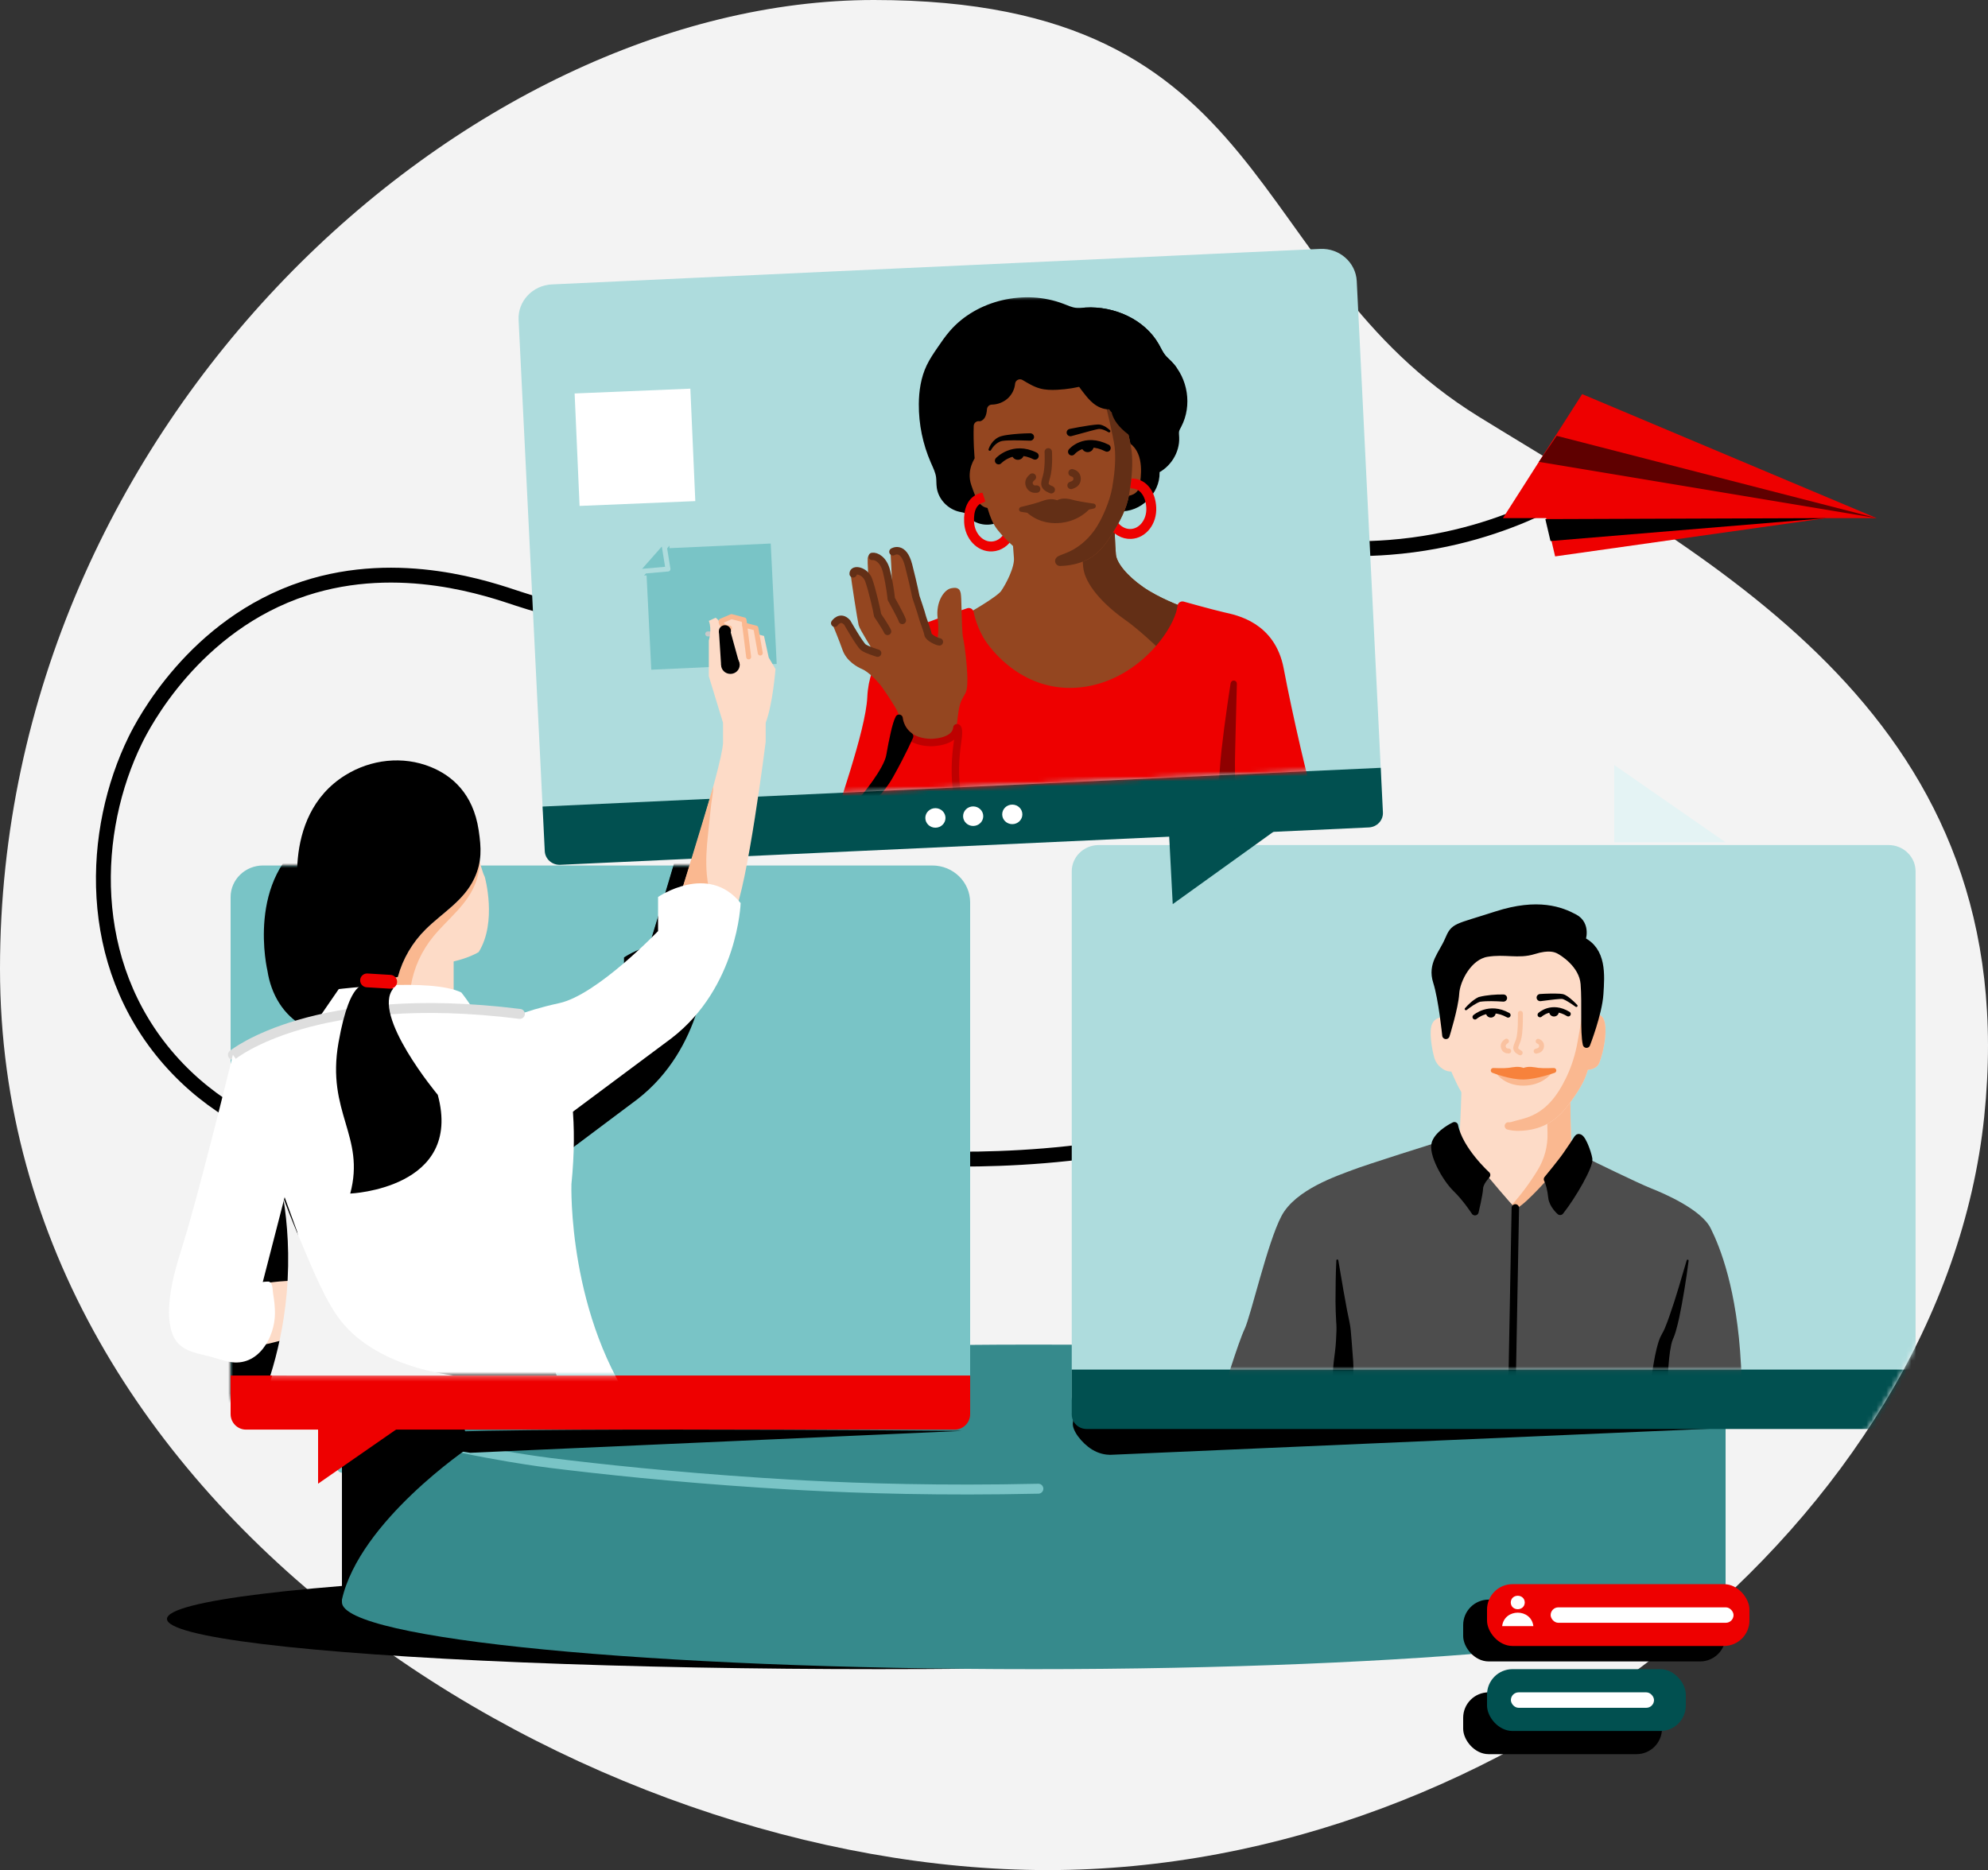
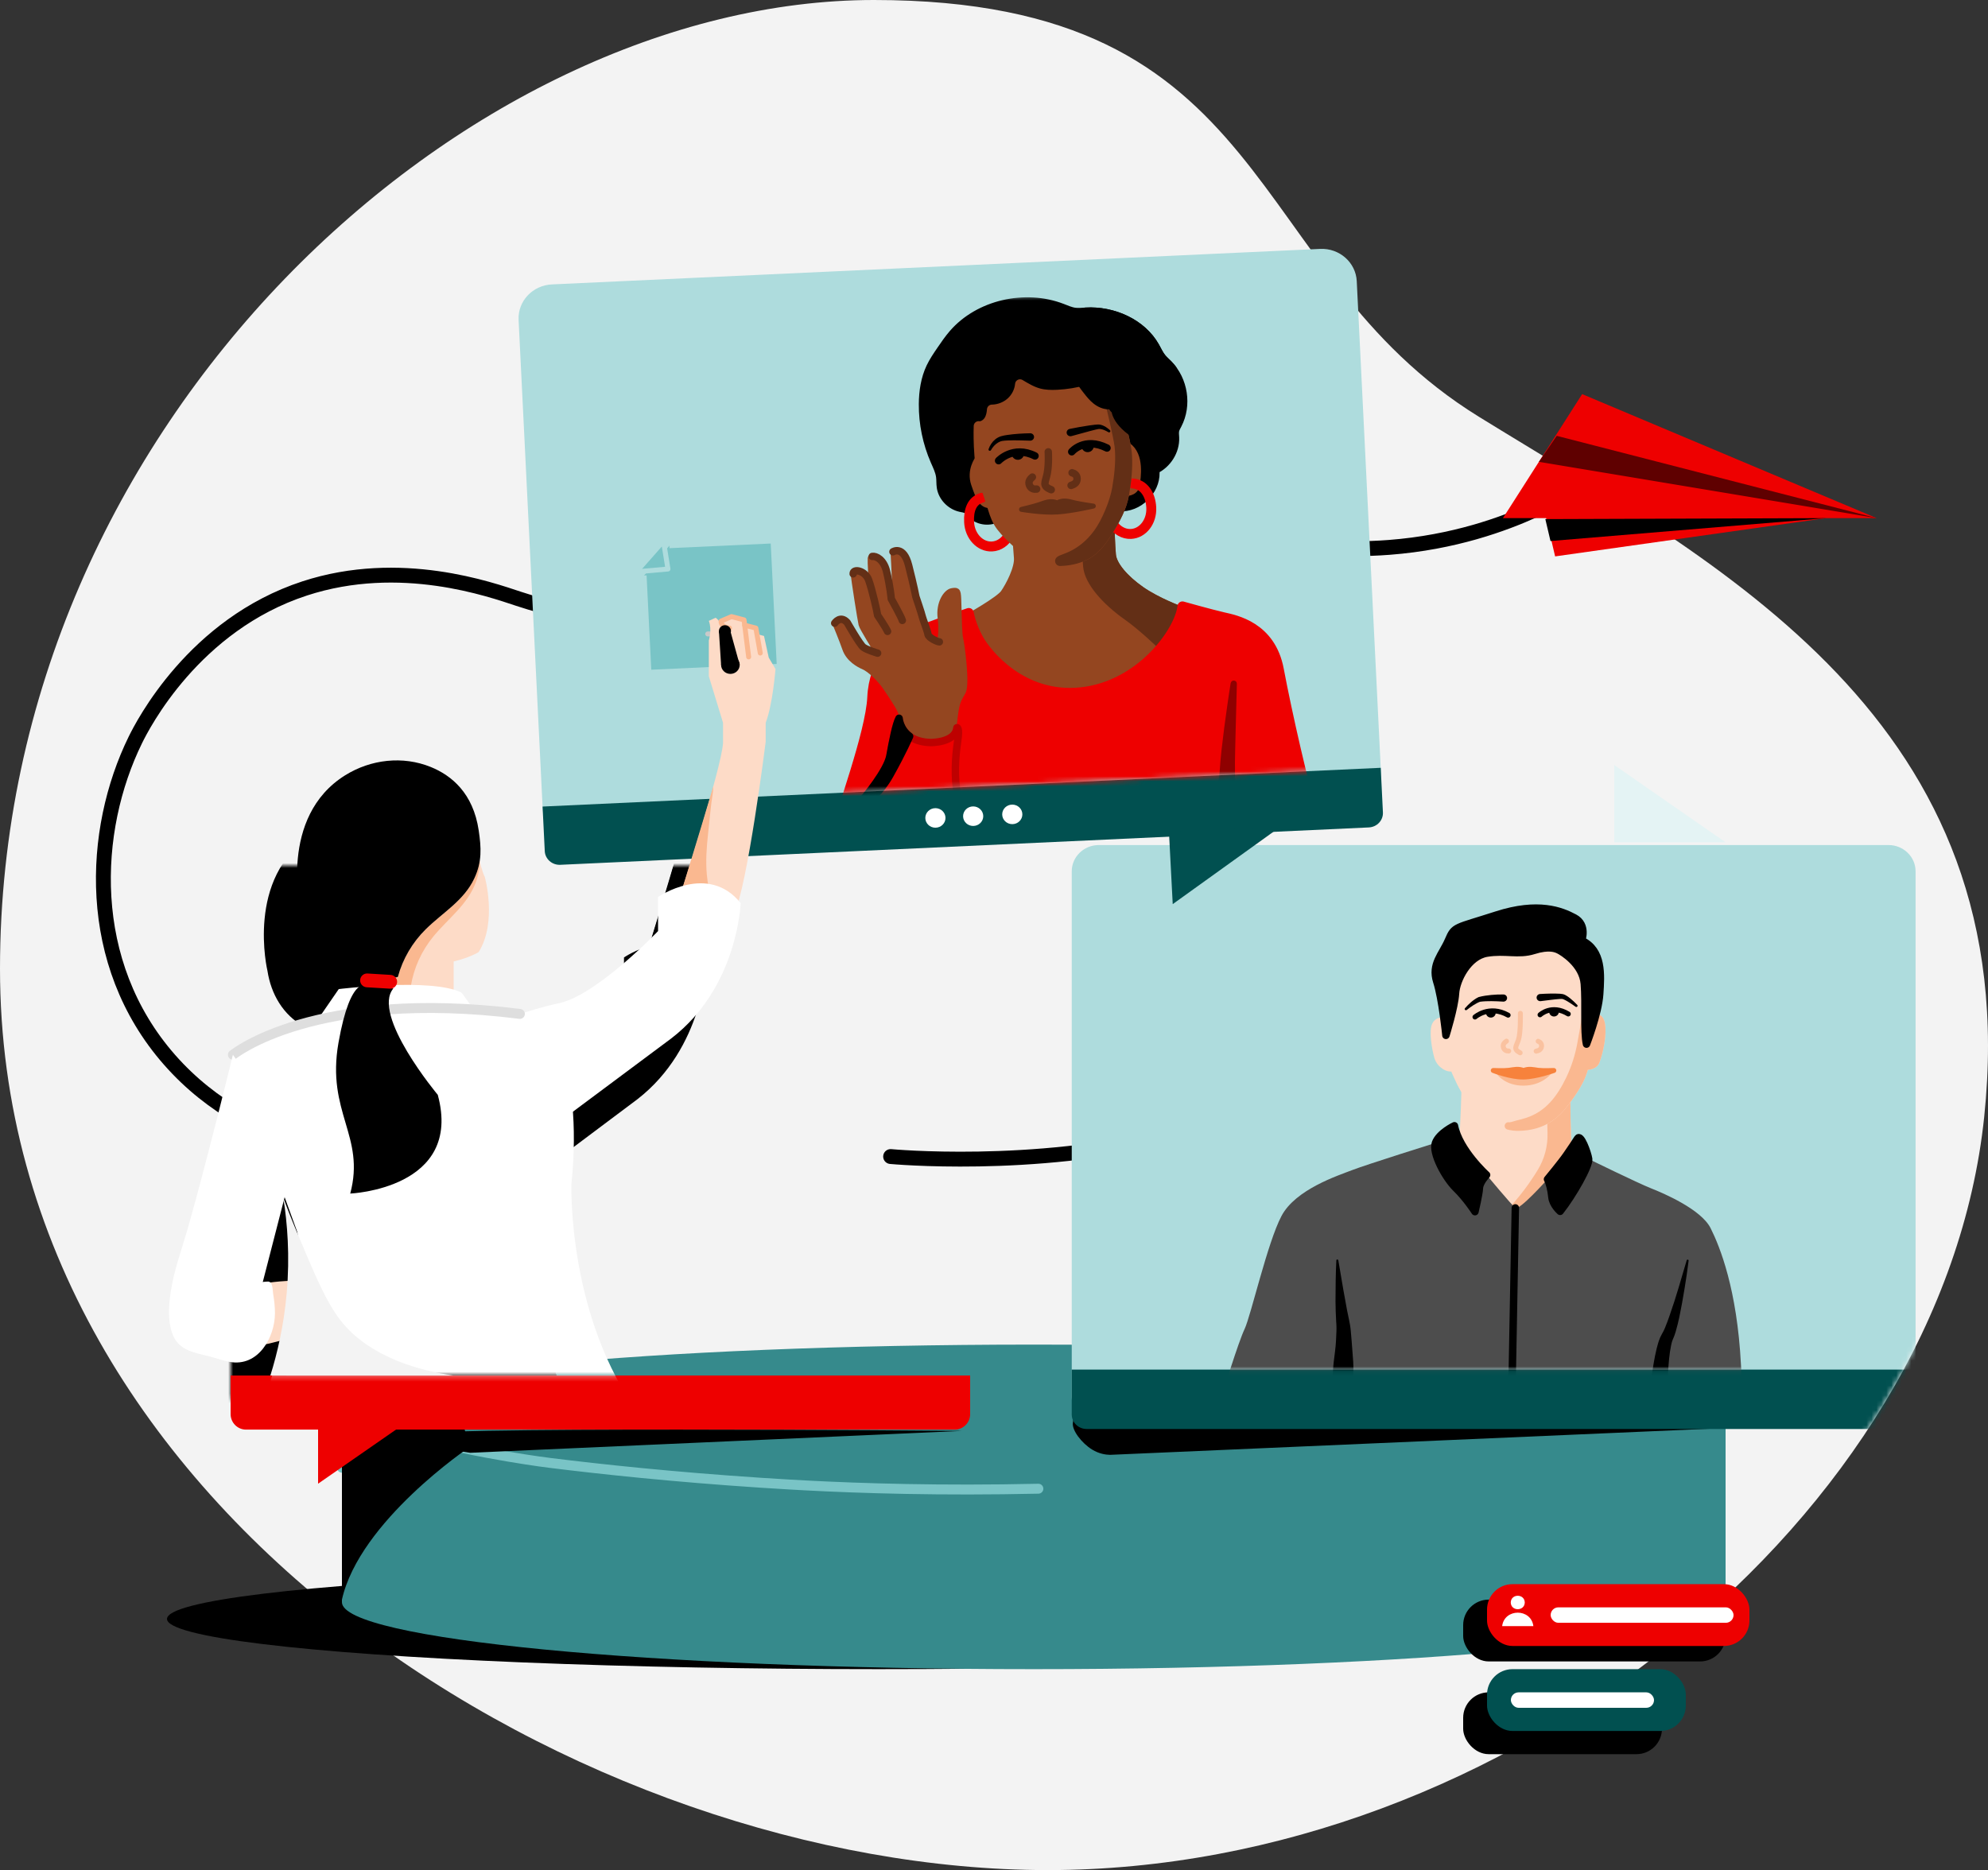
<svg xmlns="http://www.w3.org/2000/svg" xmlns:xlink="http://www.w3.org/1999/xlink" width="401px" height="377.277px" viewBox="0 0 401 377.277" version="1.1">
  <rect x="0" y="0" width="401" height="377.277" fill="#333333" stroke="none" />
  <title>RH-Partner_ecosystem-Collaborate-Illustration-Light_BG-2022_12-alwilker-RGB@3x</title>
  <defs>
    <path d="M6.537,0 L141.539,0 C145.752,0 149.172,3.334 149.172,7.44 L149.172,107.571 L0,107.571 L0,6.371 C0,2.855 2.929,0 6.537,0 L6.537,0 Z" id="path-1" />
    <rect id="path-3" x="0" y="0" width="186.064" height="165.253" />
    <polygon id="path-5" points="2.277 2.903 133.904 3.109 134.063 101.579 2.436 101.373" />
    <path d="M176.269,0 C258.091,0 250.143,54.328 298.301,84.073 C346.46,113.818 408.645,145.106 400.229,225.368 C391.813,305.63 303.912,377.277 211.336,377.277 C118.759,377.277 0,306.084 0,195.44 C0,84.797 94.446,0 176.269,0 Z" id="path-7" />
    <rect id="path-9" x="0" y="0" width="135.424" height="99.117" />
  </defs>
  <g id="Partner-finder-home" stroke="none" stroke-width="1" fill="none" fill-rule="evenodd">
    <g id="Partner-landing-page-v2---2nd-tab" transform="translate(-1013, -109.362)">
      <g id="RH-Partner_ecosystem-Collaborate-Illustration-Light_BG-2022_12-alwilker-RGB" transform="translate(1013, 109.362)">
        <path d="M176.269,0 C258.091,0 250.143,54.328 298.301,84.073 C346.46,113.818 408.645,145.106 400.229,225.368 C391.813,305.63 303.912,377.277 211.336,377.277 C118.759,377.277 0,306.084 0,195.44 C0,84.797 94.446,0 176.269,0 Z" id="Path" fill="#F3F3F3" fill-rule="nonzero" />
        <path d="M179.648,233.325 C179.648,233.325 208.365,236.024 235.788,229.172" id="Path" stroke="#000000" stroke-width="3" stroke-linecap="round" stroke-dasharray="0" />
        <ellipse id="Oval" fill="#000000" fill-rule="nonzero" cx="177.242" cy="326.609" rx="143.558" ry="10.133" />
        <g id="Group" transform="translate(68.972, 271.265)">
          <path d="M139.548,0 C62.478,0 0,6.048 0,13.509 L0,51.969 C0,59.43 62.478,65.478 139.548,65.478 C216.618,65.478 279.096,59.43 279.096,51.969 L279.096,13.509 C279.096,6.048 216.618,0 139.548,0 Z" id="Path" fill="#368A8C" fill-rule="nonzero" />
          <path d="M4.01536132e-05,24.835 L4.01536132e-05,13.214 C0.595,13.648 1.49,14.248 2.649,14.831 C4.228,15.626 5.497,15.985 6.601,16.305 C11.211,17.638 11.314,17.795 13.17,18.275 C28.706,22.295 42.082,23.882 42.082,23.882 C52.087,25.121 66.591,26.694 84.63,27.879 C88.986,28.165 92.121,28.334 93.459,28.405 C104.857,29.004 120.772,29.506 140.481,29.073" id="Path" stroke="#79C4C6" stroke-width="2" stroke-linecap="round" stroke-linejoin="round" />
        </g>
-         <path d="M53.053,174.607 L188.055,174.607 C192.268,174.607 195.688,177.941 195.688,182.048 L195.688,282.178 L46.516,282.178 L46.516,180.979 C46.516,177.462 49.445,174.607 53.053,174.607 L53.053,174.607 Z" id="Path" fill="#79C4C6" fill-rule="nonzero" />
        <path d="M94.636,291.999 C94.636,291.999 72.528,306.869 68.972,322.712 L68.972,284.29 L92.159,282.178 L94.636,291.999 Z" id="Path" fill="#000000" fill-rule="nonzero" />
        <g id="Clipped" transform="translate(46.516, 174.607)">
          <mask id="mask-2" fill="white">
            <use xlink:href="#path-1" />
          </mask>
          <g id="Path" />
          <g id="Group" mask="url(#mask-2)" fill="#000000" fill-rule="nonzero">
            <g transform="translate(-19.063, -38.22)">
              <path d="M23.308,170.06 C23.308,170.06 18.99,175.385 17.46,189.197 C16.833,194.859 16.876,200.57 17.482,206.234 C18.048,211.519 18.78,220.577 18.052,227.145 C17.876,228.728 19.764,230.229 20.984,230.844 C24.414,232.57 28.302,231.969 31.994,231.845 C36.208,231.704 40.426,231.703 44.639,231.842 C51.966,232.084 59.097,234.053 66.417,234.46 C70.453,234.685 76.552,234.742 79.344,231.393 C79.344,231.393 78.254,219.711 79.344,214.4 C79.344,214.4 86.971,187.849 79.344,166.343 L23.309,170.06 L23.308,170.06 Z" id="Path" />
              <path d="M79.344,231.393 C79.344,231.393 78.254,219.711 79.344,214.4 C79.344,214.4 86.971,187.849 79.344,166.343" id="Path" />
              <rect id="Rectangle" x="40.253" y="58.014" width="17.026" height="17.682" />
              <path d="M46.066,72.911 C47.036,69.31 48.985,65.965 51.662,63.309 C55.096,59.902 59.334,57.523 61.434,53.014 C62.044,51.704 62.39,50.475 62.557,49.258 C62.561,50.624 62.354,52.015 61.831,53.541 C60.22,58.236 56.256,61.029 53.202,64.764 C50.821,67.675 49.236,71.198 48.652,74.877 L44.318,74.877" id="Path" />
              <ellipse id="Oval" cx="44.318" cy="48.234" rx="15.845" ry="15.444" />
              <path d="M52.668,30.449 C56.878,32.167 61.209,35.772 62.318,43.278 C62.836,46.782 63.012,49.625 61.434,53.014 C59.334,57.523 55.096,59.902 51.662,63.309 C48.985,65.965 47.036,69.31 46.066,72.911 C45.927,73.421 40.194,72.782 39.24,72.598 C37.389,72.241 35.574,71.65 33.926,70.745 C29.622,68.381 27.222,64.153 26.496,59.475 C26.496,59.475 21.97,40.551 35.48,32.112 C40.617,28.904 47.041,28.152 52.668,30.449 L52.668,30.449 Z" id="Path" />
              <path d="M29.724,81.906 L34.158,75.423 C34.158,75.423 52.71,73.104 58.822,76.11 C58.822,76.11 61.728,79.758 62.091,81.528 C62.091,81.528 47.249,79.605 29.724,81.906 L29.724,81.906 Z" id="Path" />
              <path d="M102.771,56.775 C102.771,56.775 111.08,31.065 111.488,25.622 L111.488,21.506 C111.488,21.506 115.438,19.117 120.069,21.506 L120.069,25.356 C120.069,25.356 116.391,54.828 113.667,60.271 L102.771,56.775 L102.771,56.775 Z" id="Path" />
              <path d="M108.224,52.232 C107.98,49.53 108.168,46.788 108.466,44.072 C108.697,41.969 108.883,39.857 109.134,37.752 C109.267,36.641 109.534,35.471 109.535,34.349 C107.127,42.586 102.771,56.775 102.771,56.775 L110.247,59.181 C109.703,59.005 109.448,57.756 109.282,57.28 C108.703,55.624 108.378,53.936 108.224,52.232 L108.224,52.232 Z" id="Path" />
              <path d="M67.085,81.97 C67.085,81.97 70.899,79.938 78.527,78.269 C86.154,76.6 98.412,63.678 98.412,63.678 L98.412,56.775 C98.412,56.775 108.492,49.783 115.029,58.014 C115.029,58.014 114.485,75.007 101.137,85.362 L76.347,103.948 L67.085,81.97 L67.085,81.97 Z" id="Path" />
              <path d="M15.328,135.809 C15.328,135.809 22.41,133.685 31.4,134.747 L31.4,143.642 C31.4,143.642 13.076,150.81 11.75,146.695 L15.328,135.809 Z" id="Path" />
              <path d="M12.861,88.725 C12.861,88.725 30.492,74.21 75.349,81.114 C75.349,81.114 83.521,89.61 80.978,114.922 C80.978,114.922 80.118,141.979 94.828,161.804 C94.586,161.478 83.002,168.362 82.141,168.836 C71.187,174.869 61.082,181.339 48.429,183.131 C37.497,184.68 25.778,182.857 18.324,174.22 C18.324,174.22 18.854,160.287 20.867,153.156 C23.555,143.628 26.855,128.198 25.768,124.481 L12.861,88.725 L12.861,88.725 Z" id="Path" />
              <path d="M12.861,88.725 C12.861,88.725 30.492,74.21 75.349,81.114 C75.349,81.114 83.521,89.61 80.978,114.922 C80.978,114.922 80.118,141.979 94.828,161.804 C94.586,161.478 83.002,168.362 82.141,168.836 C71.187,174.869 61.082,181.339 48.429,183.131 C37.497,184.68 25.778,182.857 18.324,174.22 C18.324,174.22 18.854,160.287 20.867,153.156 C23.555,143.628 26.855,128.198 25.768,124.481 L12.861,88.725 L12.861,88.725 Z" id="Path" />
              <path d="M12.861,88.725 C12.861,88.725 29.245,75.237 70.609,80.45" id="Path" />
              <path d="M23.271,117.563 C24.04,104.095 12.861,88.725 12.861,88.725 C10.871,96.886 8.82,105.033 6.688,113.16 C5.747,116.747 4.792,120.331 3.774,123.898 C2.553,128.178 0.977,132.384 0.339,136.801 C-0.046,139.467 -0.267,142.401 0.603,145.001 C1.799,148.571 4.836,148.968 8.165,149.808 C9.505,150.147 10.803,150.646 12.163,150.903 C17.995,152.006 21.295,145.9 21.322,141.102 C21.329,139.767 21.174,138.437 20.955,137.12 C20.812,136.264 20.947,134.539 19.787,134.648 C19.713,134.655 18.882,134.697 18.869,134.747 C18.869,134.747 23.271,117.563 23.271,117.563 L23.271,117.563 Z" id="Path" />
              <polygon id="Path" points="114.757 1.46 118.094 2.323 118.979 7.379 114.757 5.642" />
              <path d="M116.391,6.173 L115.71,0.664 L113.191,0 L111.097,0.908 C111.165,1.97 112.796,2.319 112.796,2.319 L112.7,8.631" id="Path" />
              <path d="M117.549,3.352 L119.728,3.916 L120.682,8.297 L122.044,10.62 C122.044,10.62 121.499,17.723 120.069,21.506 L115.574,22.967 L112.85,22.568 L111.488,21.506 L108.628,12.081 L108.628,4.846 C108.628,4.846 109.309,2.655 108.628,0.863 L109.99,0.233 C109.99,0.233 111.692,1.162 111.692,4.813 L112.237,7.965" id="Path" />
              <path d="M116.643,8.161 L115.71,0.664 L113.191,0 L111.097,0.908 C111.097,0.908 110.908,2.104 112.796,2.319" id="Path" />
              <ellipse id="Oval" cx="112.969" cy="9.774" rx="1.873" ry="1.825" />
              <ellipse id="Oval" cx="111.871" cy="2.923" rx="1.213" ry="1.182" />
              <polyline id="Path" points="115.844 1.741 118.094 2.323 118.979 7.379" />
              <path d="M39.951,74.76 C39.951,74.76 36.577,72.141 34.102,86.301 C31.626,100.461 39.567,105.132 36.47,116.828 C36.47,116.828 59.214,115.864 54.084,96.835 C54.084,96.835 40.651,80.652 45.148,75.294 L39.951,74.76 L39.951,74.76 Z" id="Path" />
              <polyline id="Path" points="110.659 2.923 111.097 9.774 114.842 9.774 112.796 2.319" />
              <path d="M39.859,72.408 L44.509,72.401 C45.279,72.4 45.904,73.023 45.905,73.792 C45.905,73.794 45.905,73.795 45.905,73.797 C45.904,74.57 45.278,75.196 44.505,75.197 L39.855,75.204 C39.085,75.205 38.46,74.583 38.459,73.813 C38.459,73.812 38.459,73.81 38.459,73.809 C38.46,73.036 39.086,72.41 39.859,72.408 Z" id="Rectangle" transform="translate(42.182, 73.803) rotate(3.571) translate(-42.182, -73.803) " />
            </g>
          </g>
        </g>
        <path d="M271.076,115.366 C175.566,133.172 129.219,128.904 104.588,120.8 C99.022,118.969 80.759,112.399 61.451,118.715 C39.071,126.036 28.768,146.285 27.298,149.284 C18.38,167.481 17.028,194.252 34.193,213.804 C51.516,233.536 77.116,233.861 81.167,233.849" id="Path" stroke="#000000" stroke-width="3" stroke-linecap="round" stroke-dasharray="0" />
        <rect id="Rectangle" fill="#000000" fill-rule="nonzero" x="295.136" y="322.712" width="52.932" height="12.472" rx="5.138" />
        <path d="M309.572,102.894 C303.372,105.718 293.267,109.428 280.229,110.43 C270.608,111.17 262.474,110.199 256.64,109.064" id="Path" stroke="#000000" stroke-width="3" stroke-linecap="round" stroke-dasharray="0" />
        <path d="M46.516,277.501 L195.688,277.501 L195.688,285.285 C195.688,287.012 194.297,288.414 192.584,288.414 L49.62,288.414 C47.907,288.414 46.516,287.012 46.516,285.285 L46.516,277.501 L46.516,277.501 Z" id="Path" fill="#EE0000" fill-rule="nonzero" />
        <g id="Group" transform="translate(104.271, 49.863)" fill-rule="nonzero">
          <path d="M9.753,3.748 L164.882,3.977 C168.777,3.983 171.944,7.052 171.95,10.827 L172.101,109.485 C172.11,115.785 166.84,120.892 160.339,120.883 L14.923,120.668 C8.273,120.658 2.866,115.418 2.856,108.973 L2.705,10.577 C2.7,6.802 5.858,3.742 9.753,3.748 L9.753,3.748 Z" id="Path" fill="#AEDCDD" transform="translate(87.403, 62.315) rotate(-2.732) translate(-87.403, -62.315) " />
          <path d="M5.365,108.814 L174.609,109.064 L174.623,118.07 C174.625,119.67 173.287,120.966 171.637,120.964 L8.373,120.722 C6.723,120.72 5.381,119.419 5.378,117.82 L5.365,108.814 L5.365,108.814 L5.365,108.814 Z" id="Path" fill="#015050" transform="translate(89.994, 114.889) rotate(-2.732) translate(-89.994, -114.889) " />
          <g transform="translate(82.376, 112.461)" fill="#FFFFFF" id="Oval">
            <ellipse cx="9.652" cy="2.336" rx="2.034" ry="1.971" />
            <ellipse cx="17.541" cy="1.971" rx="2.034" ry="1.971" />
            <ellipse cx="2.034" cy="2.688" rx="2.034" ry="1.971" />
          </g>
        </g>
        <polygon id="Path" fill="#EE0000" fill-rule="nonzero" points="64.16 283.737 64.16 299.327 86.616 283.737" />
        <polygon id="Path" fill="#E4F3F4" fill-rule="nonzero" points="325.612 169.93 325.612 154.34 348.068 169.93" />
        <polygon id="Rectangle" fill="#AEDCDD" fill-rule="nonzero" transform="translate(139.55, 126.08) rotate(-2.45) translate(-139.55, -126.08) " points="127.854 114.711 151.217 114.739 151.246 137.45 127.882 137.421" />
        <rect id="Rectangle" fill="#EE0000" fill-rule="nonzero" x="299.948" y="319.594" width="52.932" height="12.472" rx="5.138" />
        <rect id="Rectangle" fill="#FFFFFF" fill-rule="nonzero" x="312.78" y="324.271" width="36.892" height="3.118" rx="1.559" />
        <g id="Group" transform="translate(303.156, 79.509)" fill-rule="nonzero">
          <polygon id="Path" fill="#EE0000" points="65.171 25.022 10.529 32.739 7.736 20.881" />
          <polygon id="Path" fill="#EE0000" points="75.388 25.022 15.98 0 0 25.022" />
          <polygon id="Path" fill="#5F0000" points="75.388 25.022 10.853 8.418 7.253 13.666" />
          <polygon id="Path" fill="#000000" points="65.171 25.022 8.554 25.218 9.594 29.638" />
        </g>
        <polyline id="Path" stroke="#AEDCDD" fill="#79C4C6" fill-rule="nonzero" points="135.025 110.09 155.937 109.13 157.192 134.425 130.893 135.633 129.924 116.102" />
        <line x1="142.756" y1="127.891" x2="150.776" y2="127.784" id="Path" stroke="#C9C9C9" fill="#FFFFFF" fill-rule="nonzero" stroke-linecap="round" stroke-linejoin="round" />
        <g id="Clipped" transform="translate(25.664, 112.248)">
          <mask id="mask-4" fill="white">
            <use xlink:href="#path-3" />
          </mask>
          <g id="Rectangle" />
          <g id="Group" mask="url(#mask-4)">
            <g transform="translate(8.425, 12.148)">
              <path d="M23.365,169.435 C23.365,169.435 19.035,174.741 17.502,188.501 C16.874,194.143 16.916,199.833 17.524,205.476 C18.091,210.741 18.825,219.767 18.095,226.31 C17.919,227.888 19.811,229.383 21.035,229.996 C24.473,231.716 28.37,231.117 32.071,230.993 C36.295,230.852 40.523,230.851 44.747,230.99 C52.091,231.231 59.239,233.193 66.577,233.598 C70.623,233.822 76.736,233.88 79.535,230.543 C79.535,230.543 78.443,218.903 79.535,213.613 C79.535,213.613 87.181,187.159 79.535,165.732 L23.365,169.435 L23.365,169.435 Z" id="Path" stroke="none" fill="#000000" fill-rule="nonzero" />
              <path d="M79.535,230.543 C79.535,230.543 78.443,218.903 79.535,213.613 C79.535,213.613 87.181,187.159 79.535,165.732" id="Path" stroke="#FFFFFF" stroke-width="2" fill="none" stroke-linecap="round" stroke-linejoin="round" />
              <rect id="Rectangle" stroke="none" fill="#FDDBC7" fill-rule="nonzero" x="40.35" y="57.801" width="17.067" height="17.617" />
              <path d="M61.239,43.34 C61.239,43.34 62.787,50.835 63.697,52.51 C63.697,52.51 66.246,61.593 62.468,67.677 C62.468,67.677 60.238,69.088 56.324,69.793 C56.324,69.793 48.223,65.032 51.591,54.538 L61.239,43.34 L61.239,43.34 Z" id="Path" stroke="none" fill="#FDDBC7" fill-rule="nonzero" />
              <path d="M46.177,72.643 C47.149,69.055 49.103,65.723 51.786,63.077 C55.228,59.682 59.477,57.312 61.582,52.82 C62.193,51.514 62.54,50.29 62.708,49.077 C62.712,50.438 62.504,51.824 61.979,53.344 C60.365,58.022 56.392,60.805 53.33,64.526 C50.943,67.426 49.354,70.937 48.77,74.602 L44.424,74.602" id="Path" stroke="none" fill="#FAB890" fill-rule="nonzero" />
              <ellipse id="Oval" stroke="none" fill="#FAB6B6" fill-rule="nonzero" cx="44.424" cy="48.057" rx="15.883" ry="15.387" />
              <path d="M52.795,30.337 C57.015,32.049 61.356,35.641 62.468,43.119 C62.987,46.61 63.164,49.442 61.582,52.82 C59.477,57.312 55.228,59.682 51.786,63.077 C49.103,65.723 47.149,69.056 46.177,72.643 C46.038,73.151 40.29,72.514 39.335,72.331 C37.479,71.975 35.659,71.387 34.007,70.485 C29.693,68.13 27.288,63.917 26.56,59.256 C26.56,59.256 22.022,40.402 35.566,31.994 C40.714,28.797 47.154,28.048 52.795,30.337 L52.795,30.337 Z" id="Path" stroke="none" fill="#000000" fill-rule="nonzero" />
              <path d="M29.795,81.605 L34.24,75.146 C34.24,75.146 52.837,72.835 58.964,75.83 C58.964,75.83 61.877,79.465 62.241,81.228 C62.241,81.228 47.362,79.313 29.795,81.605 L29.795,81.605 Z" id="Path" stroke="none" fill="#FFFFFF" fill-rule="nonzero" />
              <path d="M103.018,56.567 C103.018,56.567 111.347,30.951 111.756,25.528 L111.756,21.427 C111.756,21.427 115.716,19.047 120.358,21.427 L120.358,25.263 C120.358,25.263 116.671,54.627 113.941,60.05 L103.018,56.567 L103.018,56.567 Z" id="Path" stroke="none" fill="#FDDBC7" fill-rule="nonzero" />
              <path d="M108.484,52.04 C108.239,49.348 108.428,46.616 108.727,43.91 C108.959,41.815 109.145,39.711 109.397,37.614 C109.53,36.506 109.797,35.34 109.798,34.223 C107.385,42.429 103.018,56.567 103.018,56.567 C103.018,56.567 110.506,58.961 110.512,58.963 C109.967,58.789 109.711,57.544 109.545,57.069 C108.965,55.42 108.638,53.738 108.484,52.04 L108.484,52.04 Z" id="Path" stroke="none" fill="#FAB890" fill-rule="nonzero" />
              <path d="M67.247,81.669 C67.247,81.669 71.07,79.644 78.716,77.981 C86.361,76.319 98.649,63.444 98.649,63.444 L98.649,56.567 C98.649,56.567 108.753,49.6 115.306,57.801 C115.306,57.801 114.76,74.731 101.38,85.048 L76.531,103.566 L67.247,81.669 L67.247,81.669 Z" id="Path" stroke="none" fill="#FFFFFF" fill-rule="nonzero" />
              <path d="M15.365,135.31 C15.365,135.31 22.464,133.194 31.475,134.252 L31.475,143.114 C31.475,143.114 13.108,150.256 11.779,146.156 L15.365,135.31 L15.365,135.31 Z" id="Path" stroke="none" fill="#FDDBC7" fill-rule="nonzero" />
              <path d="M12.892,88.399 C12.892,88.399 30.565,73.938 75.53,80.816 C75.53,80.816 83.722,89.281 81.173,114.5 C81.173,114.5 80.311,141.458 95.057,161.21 C94.814,160.884 83.202,167.743 82.339,168.216 C71.359,174.227 61.229,180.672 48.546,182.458 C37.588,184.001 25.84,182.186 18.368,173.58 C18.368,173.58 18.9,159.698 20.917,152.593 C23.612,143.101 26.92,127.727 25.83,124.023 L12.892,88.399 L12.892,88.399 Z" id="Path" stroke="none" fill="#FFFFFF" fill-rule="nonzero" />
              <path d="M12.892,88.399 C12.892,88.399 29.316,74.96 70.779,80.154" id="Path" stroke="#DEDEDE" stroke-width="2" fill="none" stroke-linecap="round" stroke-linejoin="round" />
              <path d="M23.327,117.131 C24.098,103.713 12.892,88.399 12.892,88.399 C10.897,96.53 8.841,104.647 6.704,112.744 C5.761,116.318 4.804,119.889 3.783,123.443 C2.559,127.707 0.98,131.897 0.34,136.298 C-0.047,138.955 -0.268,141.878 0.605,144.468 C1.803,148.025 4.847,148.421 8.184,149.258 C9.528,149.595 10.829,150.093 12.192,150.349 C18.038,151.448 21.346,145.364 21.373,140.583 C21.38,139.253 21.225,137.928 21.005,136.616 C20.862,135.763 20.998,134.044 19.834,134.153 C19.76,134.16 18.927,134.203 18.914,134.252 C18.914,134.252 23.327,117.131 23.327,117.131 L23.327,117.131 Z" id="Path" stroke="none" fill="#FFFFFF" fill-rule="nonzero" />
              <polygon id="Path" stroke="none" fill="#FDDBC7" fill-rule="nonzero" points="115.033 1.455 118.378 2.315 119.266 7.352 115.033 5.621" />
              <path d="M116.672,6.15 L115.989,0.661 L113.463,0 L111.364,0.904 C111.432,1.962 113.067,2.31 113.067,2.31 L112.972,8.6" id="Path" stroke="none" fill="#FDDBC7" fill-rule="nonzero" />
              <path d="M117.832,3.34 L120.017,3.902 L120.972,8.267 L122.338,10.581 C122.338,10.581 121.792,17.658 120.358,21.427 L115.852,22.882 L113.122,22.486 L111.756,21.427 L108.889,12.036 L108.889,4.828 C108.889,4.828 109.572,2.645 108.889,0.86 L110.255,0.232 C110.255,0.232 111.961,1.158 111.961,4.795 L112.507,7.936" id="Path" stroke="none" fill="#FDDBC7" fill-rule="nonzero" />
              <path d="M116.923,8.131 L115.989,0.661 L113.463,0 L111.364,0.904 C111.364,0.904 111.175,2.096 113.067,2.31" id="Path" stroke="#FAB890" stroke-width="1" fill="none" stroke-linecap="round" stroke-linejoin="round" />
              <ellipse id="Oval" stroke="none" fill="#000000" fill-rule="nonzero" cx="113.241" cy="9.739" rx="1.877" ry="1.819" />
              <ellipse id="Oval" stroke="none" fill="#000000" fill-rule="nonzero" cx="112.14" cy="2.913" rx="1.216" ry="1.178" />
              <polyline id="Path" stroke="#FAB890" stroke-width="1" fill="none" stroke-linecap="round" stroke-linejoin="round" points="116.123 1.735 118.378 2.315 119.266 7.352" />
              <path d="M40.047,74.486 C40.047,74.486 36.665,71.876 34.184,85.984 C31.702,100.092 39.662,104.746 36.558,116.399 C36.558,116.399 59.357,115.438 54.214,96.479 C54.214,96.479 40.749,80.355 45.256,75.018 L40.047,74.486 L40.047,74.486 Z" id="Path" stroke="none" fill="#000000" fill-rule="nonzero" />
              <polyline id="Path" stroke="none" fill="#000000" fill-rule="nonzero" points="110.925 2.913 111.364 9.739 115.119 9.739 113.067 2.31" />
              <path d="M39.947,72.143 L44.625,72.134 C45.392,72.133 46.014,72.753 46.015,73.519 C46.015,73.521 46.015,73.522 46.015,73.524 C46.014,74.294 45.39,74.918 44.62,74.92 L39.942,74.929 C39.175,74.93 38.553,74.31 38.552,73.544 C38.552,73.542 38.552,73.541 38.552,73.539 C38.553,72.769 39.177,72.145 39.947,72.143 Z" id="Rectangle" stroke="none" fill="#EE0000" fill-rule="nonzero" transform="translate(42.284, 73.531) rotate(3.571) translate(-42.284, -73.531) " />
            </g>
          </g>
        </g>
        <path d="M57.146,241.644 C57.742,243.241 58.652,245.614 59.842,248.458 C63.458,257.103 65.794,262.689 68.756,266.468 C70.822,269.103 76.694,275.326 91.428,277.501 C79.131,277.5 66.833,277.498 54.536,277.497 C55.929,273.042 57.248,267.447 57.825,260.927 C58.499,253.318 57.96,246.736 57.146,241.644 L57.146,241.644 Z" id="Path" fill="#F3F3F3" fill-rule="nonzero" />
        <polygon id="Path" stroke="#AEDCDD" fill="#79C4C6" fill-rule="nonzero" stroke-linecap="round" stroke-linejoin="round" points="128.32 115.366 133.82 109.13 134.736 114.797" />
        <polygon id="Rectangle" fill="#AEDCDD" fill-rule="nonzero" transform="translate(125.567, 92.906) rotate(-2.45) translate(-125.567, -92.906) " points="113.871 81.537 137.234 81.565 137.262 104.275 113.899 104.247" />
-         <polygon id="Rectangle" fill="#FFFFFF" fill-rule="nonzero" transform="translate(128.079, 90.238) rotate(-2.45) translate(-128.079, -90.238) " points="116.383 78.869 139.747 78.897 139.775 101.607 116.411 101.579" />
        <g id="Clipped" transform="translate(150.776, 56.11)">
          <mask id="mask-6" fill="white">
            <use xlink:href="#path-5" transform="translate(68.17, 52.241) rotate(-2.732) translate(-68.17, -52.241) " />
          </mask>
          <g id="Rectangle" transform="translate(68.17, 52.241) rotate(-2.732) translate(-68.17, -52.241) " />
          <g id="Group" mask="url(#mask-6)">
            <g transform="translate(17.5, 4.868)">
              <g>
                <g transform="translate(23.593, 45.615)" fill-rule="nonzero" id="Path" stroke-linecap="round" stroke-linejoin="round" stroke-width="2">
                  <path d="M3.603,18.182 C3.603,18.182 9.847,14.708 10.886,13.213 C11.924,11.717 13.842,8.112 13.647,5.887 C13.451,3.663 13.456,3.12 13.456,3.12 L31.963,3.9068567e-05 C31.963,3.9068567e-05 32.034,3.177 32.227,5.361 C32.42,7.544 34.825,10.329 38.148,12.658 C41.471,14.986 46.306,16.749 46.306,16.749 L49.57,20.065 L34.926,37.598 L11.296,39.964 L0,24.761 L3.603,18.182 L3.603,18.182 Z" stroke="#944620" fill="#944620" />
                  <path d="M27.254,0.794 C27.29,2.084 27.396,5.281 27.605,7.64 C27.873,10.663 31.201,14.519 35.802,17.743 C38.249,19.457 41.941,22.877 44.861,25.703 L49.57,20.065 L46.306,16.749 C46.306,16.749 41.471,14.986 38.148,12.658 C34.825,10.329 32.421,7.544 32.227,5.361 C32.034,3.177 31.963,0 31.963,0 L27.254,0.794 L27.254,0.794 Z" stroke="#632F16" fill="#632F16" />
                </g>
                <path d="M1.174,120.802 C-0.411,116.407 -0.123,110.106 0.486,106.851 C1.095,103.597 7.335,86.927 7.664,79.714 C7.992,72.502 12.324,68.413 15.336,67.033 C18.348,65.653 27.141,62.683 27.141,62.683 C27.141,62.683 27.566,65.228 29.159,68.05 C30.753,70.872 37.875,79.975 49.83,78.678 C61.786,77.382 69.633,66.513 70.234,61.355 C70.234,61.355 76.046,62.99 78.469,63.54 C80.891,64.09 88.057,65.414 89.684,74.109 C91.31,82.804 95.019,99.014 96.084,101.529 C97.149,104.045 98.02,113.022 97.52,116.769 L1.174,120.802 L1.174,120.802 Z" id="Path" stroke="#EE0000" stroke-width="2" fill="#EE0000" fill-rule="nonzero" stroke-linecap="round" stroke-linejoin="round" />
                <g transform="translate(18.059, 0)" id="Path" stroke-linecap="round" stroke-linejoin="round" stroke-width="2">
                  <path d="M49.22,12.621 C48.775,12.17 48.287,11.755 47.892,11.263 C47.335,10.571 46.981,9.75 46.545,8.981 C43.909,4.326 38.157,1.748 32.679,2.068 C31.955,2.11 31.226,2.197 30.507,2.108 C29.584,1.993 28.729,1.598 27.865,1.266 C20.419,-1.598 11.157,0.509 6.013,6.452 C5.108,7.497 4.33,8.637 3.554,9.774 C2.807,10.869 2.057,11.97 1.489,13.162 C0.395,15.461 0.019,18.028 0.001,20.558 C-0.027,24.459 0.776,28.363 2.345,31.956 C2.798,32.994 3.32,34.025 3.471,35.142 C3.569,35.86 3.509,36.593 3.617,37.31 C3.904,39.205 5.474,40.857 7.402,41.293 C7.881,41.401 8.391,41.447 8.803,41.705 C9.156,41.926 9.395,42.277 9.675,42.58 C10.87,43.875 12.999,44.252 14.593,43.456 C14.336,42.866 14.13,42.251 13.931,41.606 C13.385,39.837 12.781,38.084 12.187,36.329 C10.788,32.19 11.072,24.988 11.072,24.988 L11.159,25.025 C11.958,25.024 12.692,24.518 13.114,23.862 C13.537,23.206 13.69,22.421 13.746,21.65 C15.16,21.628 16.559,21.083 17.594,20.151 C18.629,19.218 19.29,17.907 19.413,16.545 C20.614,17.265 21.836,17.995 23.197,18.363 C24.41,18.691 25.688,18.719 26.946,18.658 C29.007,18.559 31.056,18.226 33.038,17.668 C33.598,18.381 34.164,19.101 34.882,19.666 C35.6,20.231 36.495,20.633 37.42,20.604 C37.568,20.599 37.723,20.585 37.86,20.638 C38.28,20.802 38.324,21.498 38.773,21.555 L38.834,21.556 C38.834,21.556 40.513,26.98 40.921,30.046 C40.963,30.367 40.991,30.69 41.01,31.013 C41.156,33.539 40.858,36.116 40.435,38.607 C40.281,39.519 40.031,40.378 39.723,41.21 L40.122,41.174 C43.881,41.006 47.045,37.302 46.508,33.7 C48.977,32.579 50.626,29.954 50.518,27.319 C50.497,26.819 50.42,26.312 50.529,25.823 C50.624,25.397 50.855,25.013 51.058,24.624 C53.067,20.776 52.296,15.741 49.22,12.621 L49.22,12.621 Z" stroke="#000000" fill="#000000" fill-rule="nonzero" />
                  <path d="M11.239,31.848 C11.239,31.848 9.633,33.969 10.531,36.565 C11.429,39.161 12.019,40.829 13.587,40.468" stroke="#944620" fill="#944620" fill-rule="nonzero" />
                  <path d="M40.591,38.104 C40.591,38.104 42.393,38.211 42.579,36.784 C42.765,35.356 43.512,30.948 40.922,29.22" stroke="#944620" fill="#944620" fill-rule="nonzero" />
                  <path d="M17.171,46.987 C16.444,48.309 15.199,49.204 13.747,49.271 C11.343,49.382 9.281,47.181 9.141,44.354 C9.019,41.881 9.742,40.015 11.702,39.446" stroke="#EE0000" />
                  <path d="M42.105,36.561 C44.349,36.676 45.755,38.742 45.887,41.424 C46.027,44.251 44.191,46.632 41.787,46.743 C40.285,46.812 38.916,45.979 38.067,44.654" stroke="#EE0000" />
                </g>
                <path d="M29.218,25.025 C30.017,25.024 30.75,24.518 31.173,23.862 C31.595,23.206 31.749,22.421 31.804,21.65 C33.218,21.628 34.617,21.083 35.652,20.151 C36.687,19.218 37.349,17.908 37.472,16.545 C38.673,17.265 39.895,17.995 41.256,18.363 C42.469,18.691 43.747,18.719 45.004,18.659 C47.066,18.559 49.115,18.226 51.097,17.668 C51.656,18.381 52.223,19.101 52.941,19.666 C53.659,20.231 54.554,20.634 55.479,20.604 C55.627,20.599 55.781,20.585 55.919,20.638 C56.339,20.803 56.382,21.498 56.832,21.556 L56.892,21.556 C56.892,21.556 58.571,26.98 58.979,30.046 C59.022,30.367 59.05,30.69 59.068,31.013 C59.215,33.539 58.916,36.116 58.494,38.607 C58.018,41.412 56.707,43.757 55.227,46.151 C54.04,48.072 52.66,50.011 50.543,51.057 C48.539,52.046 46.205,52.333 43.981,52.164 C41.179,51.951 39.014,50.584 37.049,48.735 C35.864,47.62 34.677,46.53 33.687,45.24 C32.831,44.125 32.398,42.929 31.99,41.606 C31.444,39.837 30.839,38.084 30.246,36.329 C28.846,32.19 29.13,24.988 29.13,24.988" id="Path" stroke="#944620" stroke-width="2" fill="#944620" fill-rule="nonzero" stroke-linecap="round" stroke-linejoin="round" />
                <path d="M45.548,52.205 C47.275,52.161 49.006,51.816 50.543,51.057 C52.66,50.011 54.04,48.072 55.227,46.151 C56.707,43.757 58.018,41.412 58.494,38.607 C58.916,36.116 59.215,33.539 59.068,31.013 C59.05,30.69 59.022,30.367 58.979,30.046 C58.571,26.98 56.892,21.556 56.892,21.556 L56.832,21.555 C56.382,21.498 56.339,20.802 55.919,20.638 C55.781,20.585 55.627,20.599 55.479,20.604 C55.3,20.61 55.535,19.213 55.359,19.189 C55.86,20.893 57.239,26.736 57.54,28.997 C57.583,29.318 57.61,29.641 57.629,29.964 C57.776,32.49 57.477,35.067 57.054,37.558 C56.579,40.363 54.886,44.428 53.211,46.698 C49.766,51.366 45.878,51.736 45.548,52.205" id="Path" stroke="#632F16" stroke-width="2" fill="#632F16" fill-rule="nonzero" stroke-linecap="round" stroke-linejoin="round" />
                <path d="M17.399,78.492 C18.518,81.443 19.568,84.408 20.653,87.359 C20.785,87.729 20.918,88.094 21.041,88.493 C21.17,88.885 21.293,89.277 21.388,89.662 C21.603,90.436 21.784,91.208 21.965,91.98 C22.309,93.527 22.616,95.074 22.914,96.623 C23.205,98.172 23.534,99.715 23.839,101.261 C24.137,102.808 24.35,104.366 24.477,105.934 C24.598,107.502 24.677,109.074 24.676,110.655 C24.686,112.234 24.638,113.818 24.443,115.418 C24.434,115.489 24.366,115.541 24.292,115.532 C24.239,115.526 24.197,115.491 24.18,115.446 C23.624,113.929 23.206,112.4 22.832,110.866 C22.451,109.333 22.136,107.794 21.857,106.251 C21.58,104.708 21.378,103.157 21.249,101.596 C21.122,100.036 21.003,98.474 20.825,96.921 C20.646,95.368 20.459,93.817 20.237,92.277 C20.13,91.507 20.023,90.736 19.886,89.98 C19.828,89.594 19.748,89.228 19.664,88.864 C19.59,88.502 19.489,88.117 19.391,87.735 C18.643,84.673 17.859,81.624 17.145,78.561 C17.129,78.492 17.173,78.424 17.244,78.408 C17.31,78.394 17.375,78.429 17.398,78.489 L17.399,78.492 L17.399,78.492 Z" id="Path" fill="#000000" fill-rule="nonzero" />
                <path d="M80.715,76.939 L80.477,85.986 C80.431,87.491 80.393,88.997 80.367,90.499 L80.325,92.746 C80.313,93.504 80.334,94.197 80.334,94.999 C80.324,96.543 80.305,98.053 80.271,99.571 C80.231,101.087 80.097,102.592 79.88,104.089 C79.659,105.586 79.39,107.077 79.048,108.56 C78.713,110.043 78.325,111.521 77.788,112.983 C77.763,113.051 77.686,113.087 77.615,113.062 C77.565,113.046 77.532,113.003 77.526,112.956 C77.309,111.421 77.231,109.9 77.2,108.385 C77.159,106.869 77.189,105.361 77.251,103.856 C77.316,102.353 77.459,100.857 77.666,99.369 C77.877,97.883 78.104,96.389 78.224,94.922 C78.28,94.219 78.322,93.404 78.393,92.658 L78.615,90.392 C78.787,88.888 78.97,87.388 79.161,85.889 C79.575,82.894 79.971,79.902 80.452,76.917 C80.463,76.847 80.531,76.799 80.603,76.81 C80.669,76.819 80.717,76.876 80.715,76.939 L80.715,76.939 Z" id="Path" stroke="#8F0000" fill="#8F0000" fill-rule="nonzero" />
-                 <path d="M39.173,41.993 C39.173,41.993 41.283,44.263 45.146,44.053 C49.009,43.844 51.04,41.446 51.04,41.446 C51.04,41.446 44.299,42.989 39.173,41.993 L39.173,41.993 Z" id="Path" stroke="#632F16" fill="#632F16" fill-rule="nonzero" stroke-linecap="round" stroke-linejoin="round" />
                <path d="M39.493,27.921 C38.746,27.89 37.983,27.873 37.229,27.86 C36.474,27.853 35.718,27.844 34.977,27.882 C34.616,27.902 34.216,27.924 33.913,27.975 C33.6,28.03 33.299,28.153 33.015,28.324 C32.451,28.663 31.955,29.221 31.62,29.815 L31.607,29.837 C31.538,29.96 31.379,30.005 31.252,29.938 C31.138,29.878 31.089,29.749 31.129,29.635 C31.394,28.871 31.83,28.187 32.496,27.64 C32.829,27.375 33.222,27.157 33.653,27.027 C34.093,26.9 34.456,26.841 34.856,26.779 C36.42,26.551 37.956,26.459 39.518,26.43 C39.943,26.422 40.295,26.749 40.304,27.161 C40.312,27.573 39.973,27.914 39.547,27.921 C39.532,27.922 39.517,27.922 39.502,27.921 L39.493,27.921 L39.493,27.921 Z" id="Path" fill="#000000" fill-rule="nonzero" />
                <path d="M47.485,25.554 C48.821,25.277 50.158,25.038 51.516,24.84 C51.857,24.791 52.196,24.743 52.546,24.709 C52.72,24.691 52.895,24.676 53.086,24.666 C53.271,24.655 53.514,24.664 53.712,24.709 C54.516,24.909 55.084,25.333 55.612,25.813 C55.718,25.909 55.723,26.07 55.624,26.172 C55.537,26.262 55.397,26.277 55.293,26.214 L55.275,26.202 C54.742,25.881 54.112,25.596 53.574,25.561 C53.437,25.552 53.339,25.564 53.187,25.592 C53.041,25.62 52.881,25.654 52.721,25.694 L51.754,25.938 L47.857,27.001 C47.447,27.113 47.021,26.883 46.905,26.487 C46.789,26.09 47.027,25.678 47.437,25.566 C47.452,25.562 47.47,25.557 47.485,25.554 L47.485,25.554 Z" id="Path" fill="#000000" fill-rule="nonzero" />
                <path d="M33.153,31.959 C33.153,31.959 36.096,28.804 40.493,31" id="Path" stroke="#000000" stroke-width="1.5" stroke-linecap="round" stroke-linejoin="round" />
                <path d="M47.906,30.161 C47.906,30.161 50.451,27.116 55.012,29.404" id="Path" stroke="#000000" stroke-width="1.5" stroke-linecap="round" stroke-linejoin="round" />
                <path d="M38.212,30.277 C38.238,30.363 38.254,30.454 38.259,30.548 C38.291,31.2 37.771,31.753 37.097,31.784 C36.423,31.815 35.851,31.312 35.819,30.661 C35.815,30.584 35.819,30.509 35.83,30.436" id="Path" fill="#000000" fill-rule="nonzero" />
                <path d="M52.219,28.547 C52.288,28.685 52.329,28.839 52.337,29.002 C52.37,29.654 51.849,30.207 51.176,30.238 C50.502,30.269 49.93,29.766 49.898,29.115 C49.894,29.034 49.898,28.954 49.91,28.877" id="Path" fill="#000000" fill-rule="nonzero" />
                <path d="M43.17,30.181 C43.17,30.181 43.323,32.627 42.967,34.505 C42.61,36.383 41.808,37.041 43.772,37.819" id="Path" stroke="#632F16" stroke-width="1.5" stroke-linecap="round" stroke-linejoin="round" />
                <path d="M47.771,36.952 C48.264,36.79 48.981,36.498 48.987,35.636 C48.992,34.846 48.446,34.528 47.973,34.398" id="Path" stroke="#632F16" stroke-width="1.5" stroke-linecap="round" stroke-linejoin="round" />
                <path d="M39.967,35.268 C39.581,35.605 39.041,36.147 39.387,36.941 C39.705,37.669 40.337,37.753 40.824,37.691" id="Path" stroke="#632F16" stroke-width="1.5" stroke-linecap="round" stroke-linejoin="round" />
                <path d="M44.994,40.493 C43.65,39.903 42.585,40.418 41.417,40.813 C40.25,41.208 37.776,41.788 37.776,41.788 C37.776,41.788 42.047,42.521 45.084,42.304 C48.121,42.086 52.259,41.119 52.259,41.119 C52.259,41.119 49.74,40.77 48.539,40.484 C47.338,40.198 46.227,39.784 44.946,40.495" id="Path" stroke="#632F16" fill="#632F16" fill-rule="nonzero" stroke-linecap="round" stroke-linejoin="round" />
                <path d="M50.738,2.068 C56.216,1.748 61.968,4.326 64.604,8.981 C65.04,9.75 65.394,10.571 65.951,11.263 C66.346,11.755 66.834,12.17 67.278,12.621 C67.574,12.921 67.849,13.239 68.102,13.572 L62.79,27.628 C56.663,24.501 56.892,21.556 56.892,21.556 L56.832,21.556 C56.382,21.498 56.339,20.802 55.919,20.638 C55.781,20.585 55.627,20.599 55.479,20.604 C54.554,20.634 53.659,20.231 52.941,19.666 C52.223,19.101 51.656,18.381 51.097,17.668 C48.407,14.315 46.251,9.096 44.819,9.263" id="Path" stroke="#000000" stroke-width="2" fill="#000000" fill-rule="nonzero" stroke-linecap="round" stroke-linejoin="round" />
              </g>
              <g transform="translate(0.095, 50.065)">
                <path d="M12.98,33.867 C12.98,33.867 19.166,31.358 24.646,35.774 C24.646,35.774 25.961,40.675 18.769,39.878 C11.576,39.081 12.98,33.867 12.98,33.867 L12.98,33.867 Z" id="Path" fill="#BE0000" fill-rule="nonzero" />
                <path d="M25.412,17.792 C25.211,17.014 25.138,14.095 25.085,11.963 C25.063,11.073 25.044,10.304 25.02,9.816 C24.971,8.823 24.922,8.367 24.662,8.166 C24.459,8.01 24.149,8.028 23.611,8.121 C22.422,8.326 20.879,10.626 21.261,13.626 C21.599,16.283 21.201,18.087 21.128,18.385 C20.743,18.336 19.034,17.576 18.932,16.91 C18.866,16.481 18.521,15.509 18.216,14.651 C18.001,14.044 17.798,13.471 17.755,13.257 C17.654,12.745 16.533,9.446 16.488,9.313 C16.483,9.291 16.06,7.06 15.026,3.003 C14.614,1.387 13.99,0.411 13.169,0.102 C12.422,-0.179 11.804,0.209 11.779,0.225 L11.751,0.243 L11.753,0.275 C11.756,0.319 12.008,4.734 12.078,6.855 C12.13,8.454 12.98,11.73 13.406,13.282 C12.801,12.037 11.639,9.956 11.528,9.758 C11.512,9.569 11.296,7.181 10.562,4.173 C10.005,1.887 8.559,1.108 7.755,1.145 C7.745,1.145 7.735,1.146 7.725,1.146 C7.389,1.171 7.168,1.342 7.147,1.591 C7.091,2.26 7.327,5.965 7.422,7.389 C7.266,6.849 7.113,6.358 6.97,5.964 C6.743,5.333 6.304,4.791 5.735,4.439 C5.242,4.134 4.702,3.999 4.29,4.076 C3.918,4.146 3.714,4.381 3.731,4.721 C3.787,5.854 5.123,14.179 5.31,14.961 C5.488,15.704 8.082,19.827 8.587,20.625 C8.088,20.471 6.451,19.942 5.858,19.479 C5.157,18.932 2.663,14.574 2.632,14.521 C2.212,14.045 1.771,13.815 1.318,13.836 L1.3,13.836 C0.542,13.882 0.038,14.612 0.017,14.643 L0,14.668 L0.011,14.695 C0.025,14.728 1.409,18.059 2.028,19.861 C2.771,22.026 4.887,23.129 5.763,23.503 C7.105,24.076 9.117,26.073 10.155,27.578 C12.227,30.583 13.369,32.52 13.369,33.031 C13.37,33.766 13.493,35.545 13.494,35.562 L13.561,36.891 C13.895,38.055 14.592,38.893 15.634,39.381 C16.558,39.814 17.669,39.929 18.769,39.878 C21.296,39.761 23.769,38.771 23.804,38.756 L23.838,38.743 L23.84,38.707 C23.841,38.684 23.957,36.298 24.341,33.352 C24.68,30.753 25.001,30.193 25.641,29.076 C25.733,28.916 25.831,28.745 25.936,28.554 C26.78,27.034 25.723,18.992 25.412,17.792 L25.412,17.792 Z" id="Path" stroke="#944620" fill="#944620" fill-rule="nonzero" stroke-linecap="round" stroke-linejoin="round" />
                <g transform="translate(0, 0.059)" id="Path" stroke="#632F16" stroke-linecap="round" stroke-linejoin="round" stroke-width="1.5">
                  <path d="M3.724,4.662 C3.669,3.553 6.141,3.958 6.852,5.926 C7.562,7.894 8.542,12.222 8.658,13.032 C8.658,13.032 10.312,15.476 10.658,16.275" />
                  <path d="M0,14.617 C0,14.617 1.143,12.934 2.523,14.501 C2.523,14.501 5.04,18.906 5.757,19.466 C6.475,20.026 8.652,20.666 8.652,20.666" />
                  <path d="M11.746,0.215 C11.746,0.215 13.86,-1.142 14.906,2.96 C15.951,7.062 16.366,9.267 16.366,9.267 C16.366,9.267 17.532,12.696 17.634,13.211 C17.736,13.725 18.698,16.126 18.81,16.862 C18.923,17.598 20.802,18.401 21.108,18.387" />
                  <path d="M7.576,1.156 C8.335,1.031 9.865,1.766 10.442,4.13 C11.21,7.281 11.407,9.718 11.407,9.718 C11.407,9.718 13.471,13.403 13.635,14.062" />
                </g>
                <path d="M5.885,50.056 C5.885,50.056 10.591,44.482 11.132,41.465 C11.673,38.448 12.346,35.008 12.98,33.867 C12.98,33.867 13.29,38.596 19.352,38.761 C19.352,38.761 24.337,38.827 24.646,35.774 C24.646,35.774 25.247,35.524 24.785,38.584 C24.323,41.645 24.065,45.733 24.786,49.48 L5.211,50.383 L5.885,50.056 L5.885,50.056 Z" id="Path" stroke="#BE0000" stroke-width="1.5" fill="#EE0000" fill-rule="nonzero" stroke-linecap="round" stroke-linejoin="round" />
                <path d="M6.952,50.303 L5.211,50.383 L5.885,50.056 C5.885,50.056 10.591,44.482 11.132,41.465 C11.673,38.449 12.346,35.008 12.98,33.867 C12.98,33.867 13.122,36.043 15.107,37.495 C15.107,37.495 13.74,40.679 11.15,45.295 C9.081,48.983 6.952,50.303 6.952,50.303 L6.952,50.303 Z" id="Path" stroke="#000000" stroke-width="1.5" fill="#000000" fill-rule="nonzero" stroke-linecap="round" stroke-linejoin="round" />
              </g>
            </g>
          </g>
        </g>
        <path d="M194.084,288.676 L94.847,293.091 C94.847,293.091 84.331,291.619 81.844,289.638 C79.357,287.657 194.084,288.676 194.084,288.676 Z" id="Path" fill="#000000" fill-rule="nonzero" />
        <g id="Clipped">
          <mask id="mask-8" fill="white">
            <use xlink:href="#path-7" />
          </mask>
          <g id="Path" />
          <g id="Group" mask="url(#mask-8)">
            <g transform="translate(216.182, 170.482)">
              <path d="M128.98,117.742 C88.559,119.502 48.138,121.262 7.716,123.023 C6.823,123.002 5.493,122.808 4.103,121.955 C2.05,120.695 0.02,118.092 0.226,116.587 C0.26,116.342 0.479,115.23 4.02660007e-05,114.728 C4.02660007e-05,114.728 4.02660007e-05,114.727 4.02660007e-05,114.727 L128.98,117.742 L128.98,117.742 Z" id="Path" fill="#000000" fill-rule="nonzero" />
              <g id="Group" stroke-width="1" fill="none" fill-rule="evenodd">
                <path d="M5.464,0 L164.745,0 C167.761,0 170.209,2.375 170.209,5.3 L170.209,112.374 C170.209,115.299 167.761,117.674 164.745,117.674 L6.51,117.674 C2.917,117.674 4.02660007e-05,114.845 4.02660007e-05,111.36 L4.02660007e-05,5.3 C4.02660007e-05,2.375 2.449,0 5.464,0 L5.464,0 Z" id="Path" fill="#AEDCDD" fill-rule="nonzero" />
                <path d="M0,105.825 L170.209,105.825 L170.209,114.89 C170.209,116.5 168.862,117.807 167.202,117.807 L3.007,117.807 C1.348,117.807 0,116.5 0,114.89 L0,105.825 L0,105.825 L0,105.825 Z" id="Path" fill="#015050" fill-rule="nonzero" />
              </g>
              <g id="Clipped" stroke-width="1" fill="none" fill-rule="evenodd" transform="translate(2.938, 6.694)">
                <mask id="mask-10" fill="white">
                  <use xlink:href="#path-9" />
                </mask>
                <g id="Rectangle" />
                <g id="Group" mask="url(#mask-10)">
                  <g transform="translate(22.096, 6.028)">
                    <path d="M53.079,46.866 C53.349,45.166 53.612,35.658 53.612,35.658 L75.529,37.895 C75.529,37.895 75.576,46.498 75.808,48.29 C75.808,48.29 71.678,57.298 64.416,61.912 C64.416,61.912 56.432,54.345 53.427,48.785 L53.079,46.866 L53.079,46.866 Z" id="Path" stroke="none" fill="#FDDBC7" fill-rule="nonzero" />
                    <path d="M75.529,37.895 L70.823,39.964 C70.845,41.63 70.88,43.635 70.933,45.356 C71.013,47.983 70.335,50.579 68.955,52.841 C67.478,55.261 65.273,58.42 62.418,61.244 C64.299,63.234 64.416,61.912 64.416,61.912 C71.678,57.298 75.808,48.29 75.808,48.29 C75.576,46.498 75.529,37.895 75.529,37.895 L75.529,37.895 Z" id="Path" stroke="none" fill="#FAB890" fill-rule="nonzero" />
                    <path d="M50.279,22.957 C50.279,22.957 49.21,22.376 48.448,23.461 C47.686,24.547 48.379,28.519 48.844,30.057 C49.308,31.596 51.066,32.619 52.026,32.084 C51.907,32.15 53.182,34.832 53.317,35.108 C53.836,36.166 54.429,37.193 55.13,38.148 C57.245,41.03 61.09,44.225 64.954,44.19 C68.343,44.159 71.508,43.098 74.12,39.781 C76.732,36.465 77.723,34.363 78.07,33.261 C78.07,33.261 78.359,32.563 78.442,31.876 C78.442,31.876 80.272,32.053 80.7,30.906 C81.127,29.759 82.019,26.7 81.863,24.102 C81.707,21.503 80.38,22.14 80.067,22.438 C80.067,22.438 80.044,9.733 77,7.982 C73.955,6.23 68.264,5.699 61.696,7.132 C55.129,8.565 52.447,7.185 51.572,10.635 C50.696,14.086 50.806,19.013 50.806,19.013 L50.801,23.056" id="Path" stroke="#FDDBC7" stroke-width="1.5" fill="#FDDBC7" fill-rule="nonzero" stroke-linecap="round" stroke-linejoin="round" />
                    <path d="M81.863,24.102 C81.707,21.503 80.38,22.14 80.067,22.438 C80.067,22.438 80.044,9.733 77,7.982 C76.313,7.587 75.486,7.258 74.55,6.995 C76.747,9.722 78.396,13.142 78.771,16.527 C79.154,19.982 78.344,23.581 77.753,27.009 C77.3,29.639 76.504,32.214 75.327,34.627 C73.489,38.394 71.087,41.653 66.841,43.034 C66.184,43.247 65.515,43.425 64.841,43.58 C64.405,43.681 63.473,44.056 63.038,43.949 C63.671,44.105 64.312,44.196 64.953,44.19 C68.343,44.159 71.508,43.098 74.12,39.781 C76.732,36.465 77.722,34.363 78.07,33.261 C78.07,33.261 78.359,32.563 78.442,31.876 C78.442,31.876 80.272,32.053 80.7,30.906 C81.127,29.759 82.019,26.7 81.863,24.102 L81.863,24.102 Z" id="Path" stroke="#FAB890" stroke-width="1.5" fill="#FAB890" fill-rule="nonzero" stroke-linecap="round" stroke-linejoin="round" />
                    <path d="M61.967,18.865 C61.591,18.835 61.19,18.816 60.801,18.802 C60.409,18.785 60.016,18.775 59.624,18.773 C58.842,18.766 58.061,18.794 57.309,18.893 L57.382,18.872 C57.187,18.933 56.919,19.058 56.69,19.177 C56.454,19.303 56.22,19.44 55.988,19.584 C55.529,19.878 55.078,20.2 54.646,20.548 C54.538,20.636 54.377,20.622 54.287,20.517 C54.206,20.424 54.21,20.29 54.287,20.2 C54.661,19.767 55.065,19.355 55.511,18.976 C55.733,18.786 55.964,18.603 56.21,18.435 C56.465,18.263 56.692,18.11 57.023,17.957 L57.038,17.952 L57.096,17.936 C57.919,17.716 58.743,17.605 59.565,17.522 C59.976,17.486 60.387,17.459 60.798,17.439 C61.212,17.424 61.615,17.417 62.042,17.422 C62.454,17.426 62.784,17.753 62.78,18.153 C62.775,18.552 62.438,18.872 62.026,18.868 C62.009,18.868 61.992,18.867 61.975,18.866 L61.967,18.865 L61.967,18.865 Z" id="Path" stroke="none" fill="#000000" fill-rule="nonzero" />
                    <path d="M69.429,17.331 C70.097,17.289 70.756,17.259 71.424,17.247 C72.092,17.233 72.755,17.236 73.45,17.276 C73.627,17.289 73.805,17.305 74.022,17.348 C74.273,17.405 74.445,17.494 74.611,17.584 C74.935,17.767 75.21,17.967 75.474,18.179 C76.001,18.603 76.475,19.055 76.933,19.536 C77.028,19.636 77.021,19.792 76.918,19.885 C76.826,19.966 76.69,19.971 76.594,19.902 L76.589,19.898 C76.069,19.524 75.531,19.157 74.99,18.834 C74.719,18.676 74.445,18.52 74.182,18.414 C74.054,18.362 73.92,18.325 73.848,18.322 C73.739,18.32 73.587,18.324 73.435,18.33 C72.814,18.364 72.163,18.45 71.518,18.524 L69.58,18.768 L69.573,18.769 C69.165,18.82 68.791,18.541 68.738,18.145 C68.685,17.749 68.973,17.387 69.381,17.335 C69.396,17.333 69.414,17.332 69.429,17.331 L69.429,17.331 Z" id="Path" stroke="none" fill="#000000" fill-rule="nonzero" />
                    <path d="M50.442,25.675 C50.442,25.675 52.211,20 52.375,17.223 C52.539,14.446 54.983,9.695 58.71,9.084 C62.437,8.472 65.044,9.528 68.16,8.55 C71.275,7.572 72.635,8.177 73.275,8.502 C73.915,8.827 78.033,11.282 78.355,15.275 C78.678,19.268 78.235,24.989 78.796,27.444 C78.796,27.444 81.197,21.278 81.458,17.359 C81.719,13.44 82.086,8.526 77.83,6.52 C77.83,6.52 79.005,3.365 76.356,1.95 C73.707,0.536 69.087,-1.329 60.648,1.393 C52.208,4.116 52.177,3.596 50.944,6.474 C49.71,9.351 47.471,11.323 48.592,14.829 C49.712,18.336 50.442,25.675 50.442,25.675 L50.442,25.675 Z" id="Path" stroke="#000000" stroke-width="1.5" fill="#000000" fill-rule="nonzero" stroke-linecap="round" stroke-linejoin="round" />
                    <path d="M56.3,21.975 C56.3,21.975 59.149,19.448 62.988,21.598" id="Path" stroke="#000000" stroke-width="1" fill="none" stroke-linecap="round" stroke-linejoin="round" />
                    <path d="M60.383,20.718 C60.439,20.829 60.474,20.952 60.481,21.083 C60.513,21.606 60.101,22.055 59.561,22.085 C59.022,22.116 58.559,21.716 58.528,21.193 C58.521,21.086 58.533,20.981 58.562,20.883" id="Path" stroke="none" fill="#000000" fill-rule="nonzero" />
                    <path d="M73.12,20.5 C73.176,20.61 73.211,20.733 73.219,20.864 C73.25,21.387 72.838,21.836 72.299,21.867 C71.759,21.897 71.296,21.498 71.265,20.974 C71.259,20.867 71.271,20.763 71.299,20.664" id="Path" stroke="none" fill="#000000" fill-rule="nonzero" />
                    <path d="M69.425,21.529 C69.425,21.529 71.751,19.307 75.122,21.359" id="Path" stroke="#000000" stroke-width="1" fill="none" stroke-linecap="round" stroke-linejoin="round" />
                    <g id="Group" stroke="none" stroke-width="1" fill="none" fill-rule="evenodd" transform="translate(0, 43.909)">
                      <path d="M5.448,53.839 C5.448,53.839 8.56,43.676 9.828,41.017 C11.095,38.359 14.428,23.61 17.268,18.215 C20.108,12.82 28.689,10.049 31.6,8.922 C34.51,7.795 48.332,3.465 48.332,3.465 L58.646,9.922 C58.646,9.922 63.661,15.957 64.443,16.574 C65.224,17.192 70.93,10.793 70.93,10.793 L79.236,6.714 C79.236,6.714 89.271,11.623 91.812,12.622 C94.354,13.622 101.931,16.864 103.834,20.668 C105.738,24.471 109.165,33.002 109.952,48.18 C110.739,63.357 113.009,69.126 113.009,69.126 L0,69.126 L5.448,53.839 L5.448,53.839 Z" id="Path" fill="#4D4D4D" fill-rule="nonzero" />
                      <path d="M56.299,17.335 C56.299,17.335 57.142,13.798 57.193,12.591 C57.245,11.385 58.646,9.922 58.646,9.922 C58.646,9.922 53.136,4.939 52.157,0 C52.157,0 49.079,1.437 48.332,3.465 C47.586,5.493 50.372,10.57 52.48,12.617 C54.588,14.664 56.299,17.335 56.299,17.335 L56.299,17.335 Z" id="Path" stroke="#000000" stroke-width="1.5" fill="#000000" fill-rule="nonzero" stroke-linecap="round" stroke-linejoin="round" />
                      <path d="M73.48,17.267 C73.48,17.267 71.975,15.969 71.82,14.413 C71.664,12.857 71.289,11.434 70.93,10.793 C70.93,10.793 73.755,7.384 74.782,5.882 C75.808,4.38 76.38,3.566 77.002,2.568 C77.625,1.57 79.033,5.402 79.236,6.714 C79.439,8.026 76.075,13.992 73.48,17.267 L73.48,17.267 Z" id="Path" stroke="#000000" stroke-width="1.5" fill="#000000" fill-rule="nonzero" stroke-linecap="round" stroke-linejoin="round" />
                      <path d="M28.734,27.134 C29.219,29.833 29.624,32.536 30.135,35.214 C30.369,36.552 30.612,37.895 30.907,39.185 C30.978,39.485 31.044,39.864 31.107,40.248 C31.18,40.638 31.199,40.969 31.247,41.334 C31.323,42.045 31.38,42.74 31.425,43.435 L31.74,47.581 C31.825,48.959 31.788,50.332 31.608,51.695 C31.433,53.06 31.176,54.418 30.828,55.769 C30.466,57.119 30.046,58.464 29.39,59.791 C29.339,59.894 29.212,59.938 29.106,59.888 C29.052,59.863 29.014,59.818 28.996,59.767 C28.516,58.374 28.253,56.998 28.04,55.626 C27.839,54.256 27.718,52.891 27.662,51.533 C27.603,50.174 27.667,48.823 27.831,47.476 C27.999,46.132 28.19,44.783 28.266,43.447 C28.309,42.779 28.342,42.112 28.357,41.461 C28.356,41.146 28.379,40.794 28.36,40.508 C28.351,40.214 28.344,39.916 28.307,39.542 C28.214,38.132 28.188,36.762 28.168,35.385 C28.184,32.633 28.195,29.899 28.34,27.157 C28.345,27.05 28.439,26.969 28.548,26.974 C28.643,26.979 28.719,27.048 28.734,27.134 L28.734,27.134 Z" id="Path" fill="#000000" fill-rule="nonzero" />
                      <path d="M64.443,16.574 C64.443,16.574 63.642,59.037 63.566,63.975" id="Path" stroke="#000000" stroke-width="1.5" stroke-linecap="round" stroke-linejoin="round" />
                      <path d="M99.394,27.224 C99.155,29.139 98.88,31.048 98.56,32.952 C98.245,34.858 97.911,36.762 97.508,38.671 C97.304,39.623 97.064,40.577 96.787,41.545 L96.544,42.284 C96.464,42.53 96.331,42.808 96.222,43.07 C96.128,43.303 96.103,43.417 96.033,43.589 L95.885,44.197 C95.514,45.91 95.367,47.826 95.252,49.693 C95.142,51.575 95.169,53.475 95.226,55.359 C95.292,57.242 95.224,59.127 95.339,60.807 C95.458,62.868 95.354,64.768 95.183,66.723 C94.988,68.665 94.723,70.6 94.214,72.539 C94.186,72.646 94.074,72.71 93.964,72.683 C93.893,72.666 93.84,72.613 93.819,72.55 C93.191,70.649 92.774,68.747 92.395,66.851 C92.022,64.971 91.736,63.03 91.419,61.273 L91.363,60.957 L91.301,60.524 C91.254,60.22 91.233,59.962 91.211,59.702 C91.161,59.169 91.172,58.68 91.155,58.172 C91.162,57.176 91.22,56.19 91.319,55.214 C91.532,53.259 91.823,51.325 92.109,49.385 C92.416,47.438 92.724,45.522 93.354,43.515 L93.641,42.746 C93.769,42.479 93.936,42.15 94.047,41.946 C94.139,41.769 94.242,41.623 94.335,41.42 L94.614,40.81 C94.965,39.957 95.299,39.071 95.603,38.167 C96.873,34.564 97.913,30.845 99.007,27.15 C99.036,27.047 99.145,26.987 99.25,27.015 C99.345,27.041 99.405,27.132 99.394,27.224 L99.394,27.224 Z" id="Path" fill="#000000" fill-rule="nonzero" />
                    </g>
                    <g id="Group" stroke="none" stroke-width="1" fill="none" fill-rule="evenodd" transform="translate(59.992, 32.525)" stroke-linecap="round" stroke-linejoin="round">
                      <path d="M1.123,0.668 C1.123,0.668 2.614,2.818 6.106,2.796 C9.599,2.774 11.218,0.644 11.218,0.644 C11.218,0.644 5.244,2.336 1.123,0.668 L1.123,0.668 Z" id="Path" stroke="#FAB890" fill="#FAB890" fill-rule="nonzero" />
                      <path d="M6.127,0.258 C5.039,-0.205 4.156,0.071 3.15,0.201 C2.144,0.33 0,0.234 0,0.234 C0,0.234 3.493,1.606 6.128,1.549 C8.762,1.492 12.213,0.234 12.213,0.234 C12.213,0.234 10.069,0.33 9.063,0.201 C8.057,0.071 7.174,-0.205 6.087,0.258" id="Path" stroke="#F7823C" fill="#F7823C" fill-rule="nonzero" />
                    </g>
                    <g id="Group" stroke="none" stroke-width="1" fill="none" fill-rule="evenodd" transform="translate(61.993, 21.224)" opacity="0.7" stroke-linecap="round" stroke-linejoin="round">
                      <path d="M3.466,0 C3.466,0 3.555,3.829 3.097,5.281 C2.638,6.733 1.945,7.181 3.418,7.97" id="Path" stroke="#FAB890" />
                      <path d="M6.65,7.639 C7.053,7.555 7.646,7.388 7.732,6.708 C7.811,6.084 7.411,5.784 7.051,5.64" id="Path" stroke="#FAB890" />
                      <path d="M0.661,5.617 C0.325,5.849 -0.151,6.229 0.047,6.887 C0.228,7.491 0.718,7.613 1.107,7.608" id="Path" stroke="#FAB890" />
                    </g>
                  </g>
                </g>
              </g>
              <path d="M88.551,152.81 C88.6,151.001 91.332,151.001 91.381,152.81 C91.332,154.619 88.6,154.618 88.551,152.81 Z M86.818,157.579 C87.27,153.957 92.663,153.959 93.114,157.579 L86.818,157.579 Z" id="Shape" fill="#FFFFFF" fill-rule="nonzero" />
            </g>
          </g>
        </g>
        <polygon id="Path" fill="#015050" fill-rule="nonzero" points="235.788 167.792 236.551 182.402 258.244 166.812" />
        <rect id="Rectangle" fill="#000000" fill-rule="nonzero" x="295.136" y="341.42" width="40.1" height="12.472" rx="5.138" />
        <rect id="Rectangle" fill="#015050" fill-rule="nonzero" x="299.948" y="336.743" width="40.1" height="12.472" rx="5.138" />
        <rect id="Rectangle" fill="#FFFFFF" fill-rule="nonzero" x="304.76" y="341.42" width="28.872" height="3.118" rx="1.559" />
      </g>
    </g>
  </g>
</svg>